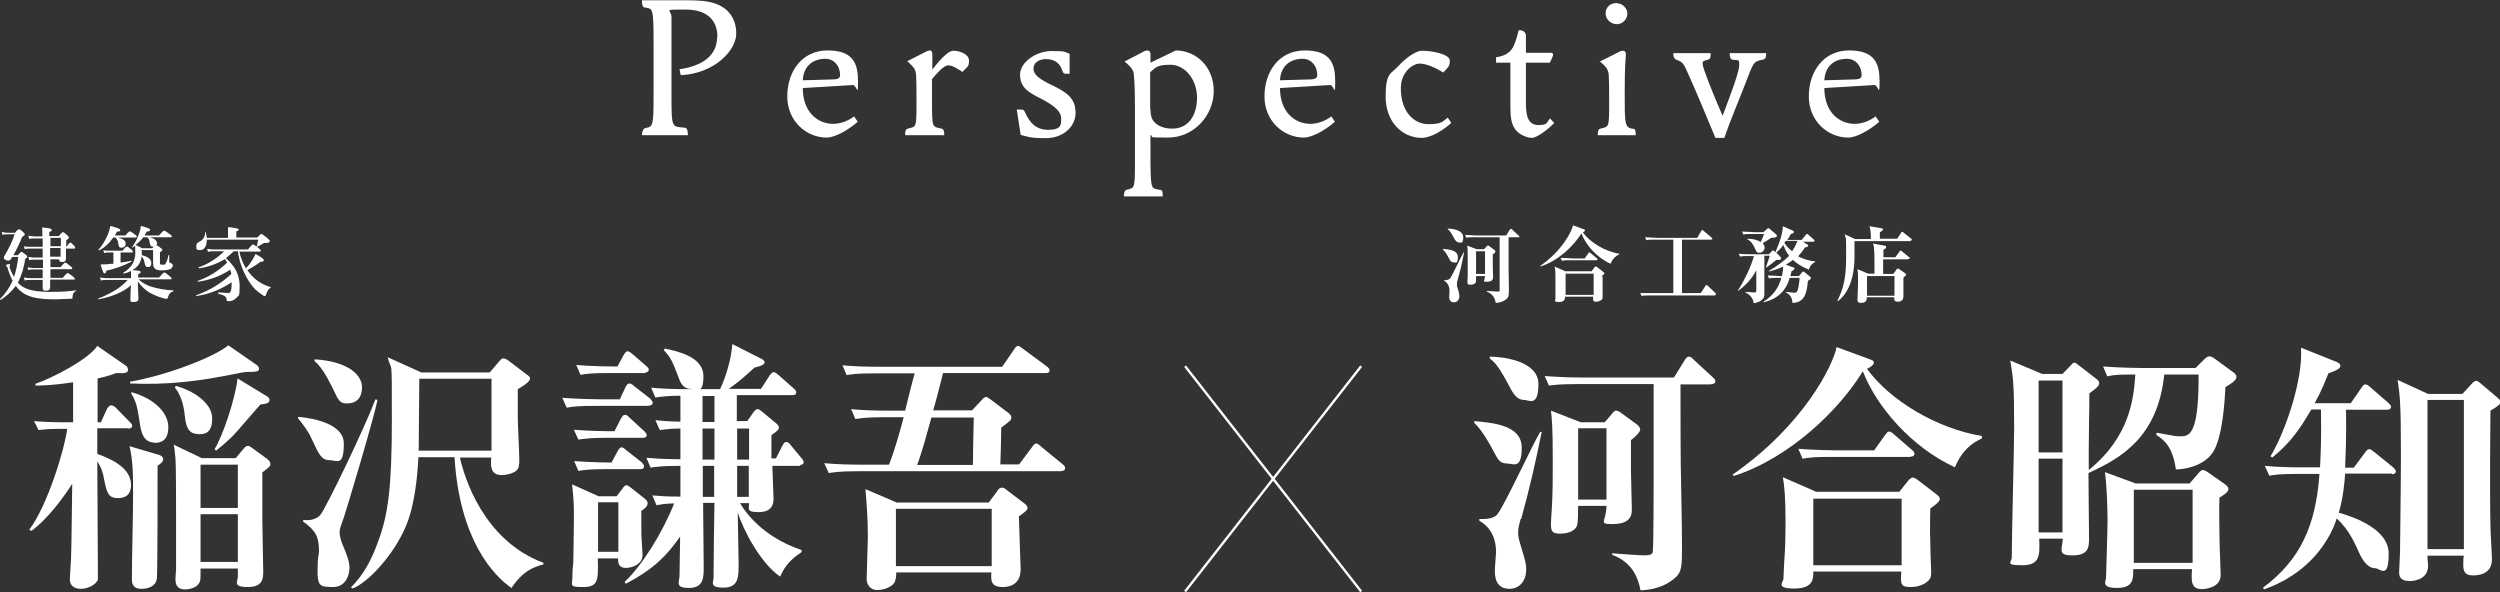
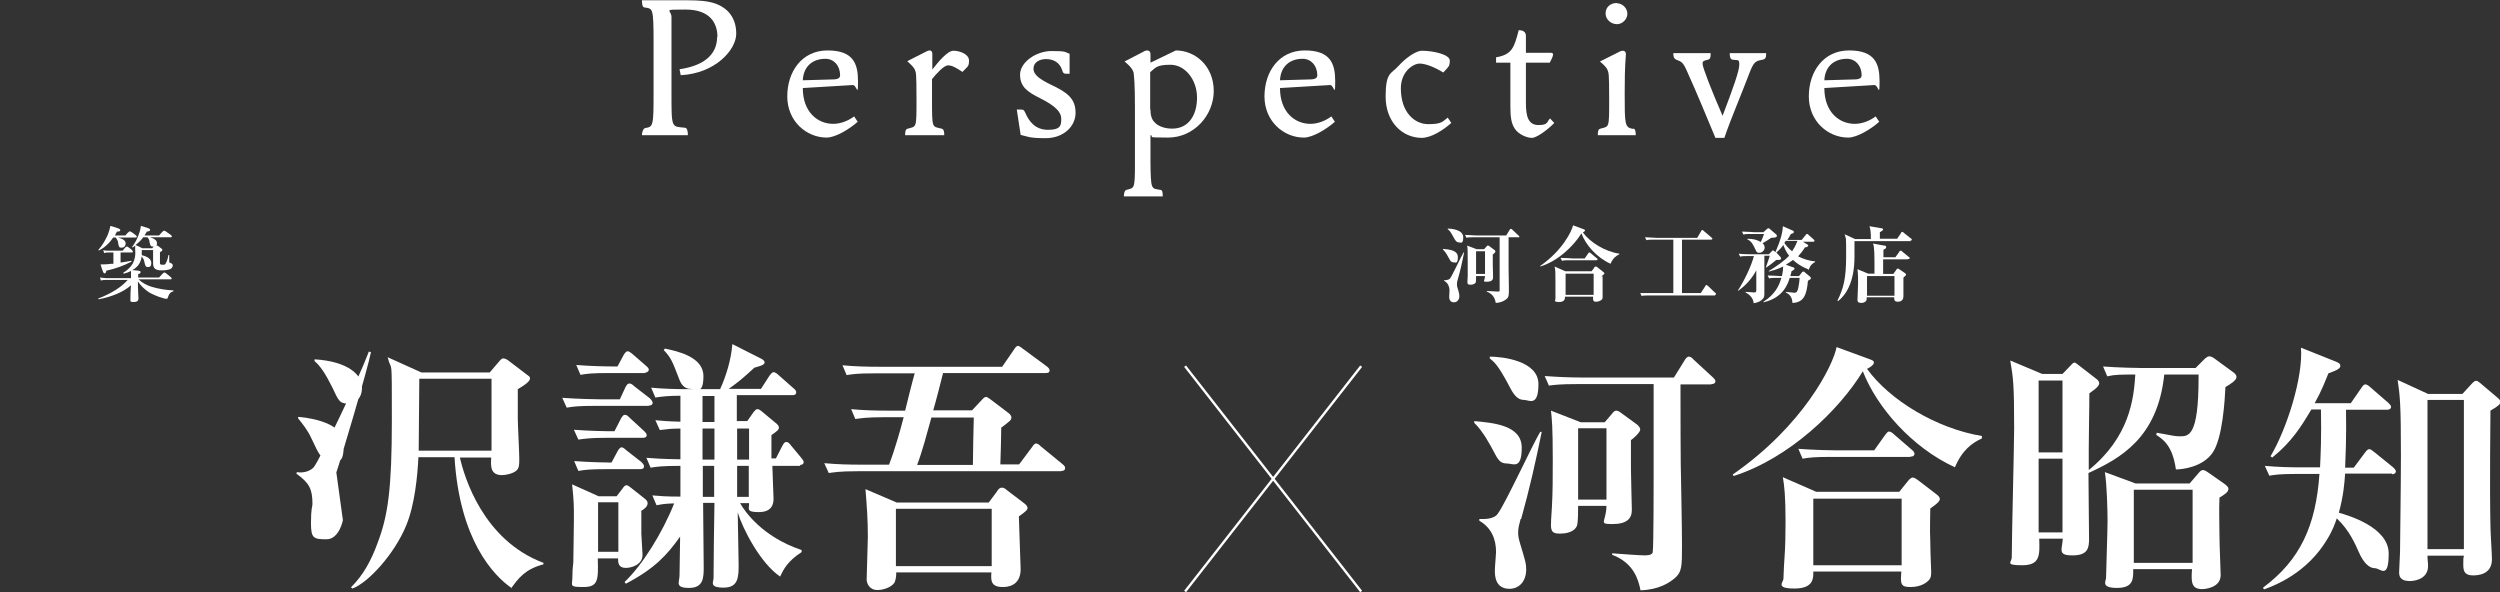
<svg xmlns="http://www.w3.org/2000/svg" version="1.1" viewBox="0 0 837.7 198.4">
  <rect x="0" y="0" width="837.7" height="198.4" fill="#333333" stroke="none" />
  <defs>
    <style>
      .cls-1 {
        fill: none;
        stroke: #fff;
        stroke-miterlimit: 10;
        stroke-width: .8px;
      }

      .cls-2 {
        fill: #fff;
      }
    </style>
  </defs>
  <g>
    <g id="_レイヤー_1" data-name="レイヤー_1">
      <g id="_レイヤー_1-2" data-name="_レイヤー_1">
        <line class="cls-1" x1="456.1" y1="122.7" x2="397.1" y2="198.2" />
        <line class="cls-1" x1="397.1" y1="122.7" x2="456.1" y2="198.2" />
        <path class="cls-2" d="M240.4,12.4c0-4.8-2.6-9.2-10.7-9.2s-4.7,0-4.7,2.5v25.4c0,12.2,0,11.2,4.5,11.7.8,0,1,1.3,1,2.5h-15.4c0-1,.4-2.2,1.1-2.4,2.7-.4,2.8-.7,2.8-11.9V14.4c0-12.2-.3-11.4-3-11.9-.8,0-.9-1.4-.9-2.4h15.5c3.4,0,6.6.2,9.1,1.1,4.2,1.5,7,4.8,7,10.1s-6.9,13.3-18.6,13.9l-.4-2c7.6-1.1,12.6-4.5,12.6-10.9h0Z" />
        <path class="cls-2" d="M279.2,41.5c2.7,0,5.3-1.2,7-2.5l1.2,1.8c-2.7,2.4-7.4,5.3-10.4,5.3-6.8,0-13.2-5.5-13.2-13.8s4.9-15.4,13.5-15.4,10.2,4.4,10.2,10.3-.4,1.1-1.8,1.3l-16.7,1c0,8.1,5,12,10.2,12h0ZM269,26.9l10.5-.3c1.5-.1,2-.6,2-1.4,0-3.2-2.1-5.5-4.9-5.5-4.2,0-7.3,2.4-7.6,7.1h0Z" />
        <path class="cls-2" d="M312.3,26.5v6.7c0,10.1,0,9.1,3.2,9.9.8.2.9,1.1.9,2.2h-13.1c0-1,0-2,.9-2.2,2.9-.8,2.9,0,2.9-9.7s-.2-8.9-.5-9.9c-.3-.9-1.4-1.9-2.6-3l6.3-3.2c.6-.3.9-.4,1.3-.4s.8.4.8,1.1v5.3c2.1-2.7,5.1-6.3,7.1-6.3s5.2,1.1,5.2,3.3-.6,2-2.2,3.8c-1.7-1.1-3.3-2.2-4.8-2.2s-4,2.9-5.4,4.6h0Z" />
        <path class="cls-2" d="M358.3,24.7h-1.2c-.6,0-.9-.3-1.1-.9-.9-3.2-3.4-4-5.5-4s-4.2,1-4.2,3.2,2.4,3.7,6.1,5.5c5.3,2.5,8,4.6,8,9.3s-4.2,8.5-10,8.5-6.1-.6-8.4-1.1l-1.3-8.5h1.4c.9,0,1.1.3,1.5,1.2,1.2,2.7,3.2,5.6,7.6,5.6s4.4-1.7,4.4-3.8-1.9-4.2-7.1-6.8c-4.2-2.1-6.7-3.8-6.7-7.9s5.3-7.9,10.6-7.9,4.3.4,6,.9v6.8h0Z" />
        <path class="cls-2" d="M406.7,30.5c0,8.1-6.6,15.6-15.3,15.6s-4-.3-5.9-.8v8.9c.1,9.6.3,8.9,3.2,9.4.9,0,.9,1,.9,2.2h-13c0-.4,0-2,.9-2.2,2.5-.7,2.8,0,2.8-8.5v-12.8c0-10.3,0-13.9-.4-17.6-.1-1.9-3.1-4.1-3.1-4.1l6.2-3.2c.6-.4,1.1-.5,1.4-.5.6,0,1.1.4,1.1,1.1v3l8.5-4.1c6.5,0,12.7,5.2,12.7,13.6h0ZM385.5,36.7c0,2.7.8,3.8,1.7,4.6,1.2,1.1,3.2,1.8,5.6,1.8,5.4,0,8.3-4.4,8.3-10.4s-4-11-8.9-11-5,1.1-6.8,2.5v12.5h0Z" />
        <path class="cls-2" d="M439.1,41.5c2.7,0,5.3-1.2,7-2.5l1.2,1.8c-2.7,2.4-7.4,5.3-10.4,5.3-6.8,0-13.2-5.5-13.2-13.8s4.9-15.4,13.5-15.4,10.2,4.4,10.2,10.3-.4,1.1-1.8,1.3l-16.7,1c0,8.1,5,12,10.2,12h0ZM428.9,26.9l10.5-.3c1.5-.1,2-.6,2-1.4,0-3.2-2.1-5.5-4.9-5.5-4.2,0-7.3,2.4-7.6,7.1h0Z" />
        <path class="cls-2" d="M476.5,46.2c-6.8,0-12.2-5.5-12.2-13.8s1.8-7.5,4.3-10.3c2.9-3.2,6.2-5.1,7.8-5.1,3.7,0,9.4,1.2,9.4,3.3s-.6,2.2-2.2,4c-2.5-1.6-5.8-3-7.9-3s-6.3,2.6-6.3,8.3c0,8.1,4.6,12,9.2,12s4.8-.9,6.5-2.2l1.2,1.8c-2.7,2.4-6.7,5-10,5h.2Z" />
        <path class="cls-2" d="M519.4,39.7l1.4,1.5c-1.9,2-5.8,5-7.5,5s-4.6-1.2-5.8-3.2c-1.1-1.7-1.4-3.8-1.4-7.3v-14.7h-4.8v-1.8c5.5-.9,6.1-3.5,7.6-9.1,1.1,0,2.4.4,2.4,1.9v5.7h8.5c.4,0,.6.2.6.6,0,.6-.7,1.9-1.1,2.7h-8v13.5c0,4.3.7,7.4,4.2,7.4s2.7-1.2,4-2.3h-.1Z" />
        <path class="cls-2" d="M547.2,43.1c.8,0,.9,1,.9,2.2h-12.7c0-1,0-2,.9-2.2,2.9-.8,2.9,0,2.9-9.6s-.2-8.9-.5-9.9c-.4-1.2-1.7-2.2-2.6-3l6.4-3.2c.5-.3,1-.4,1.3-.4.6,0,1,.4,1,1.1,0,1.4-.4,2.5-.4,13.1s0,11.5,2.8,12h0ZM541.8,1.1c1.9,0,3.5,1.7,3.5,3.5s-1.6,3.5-3.5,3.5-3.8-1.5-3.8-3.6,1.6-3.5,3.8-3.5h0Z" />
        <path class="cls-2" d="M574.8,46.2c-3.2-7.7-6.2-15-9.5-22.3-1.4-3.2-1.9-3.2-3.6-3.9-.9-.4-1-1.2-1-2.2h12.5c0,1.1,0,2-.9,2.2-1.7.4-1.8.6-1.8,1.4,0,1.2,3,8.9,6.7,17.4,3.6-9.4,5.6-15.1,5.6-17.1s-.4-1.4-2.2-1.7c-.9-.1-1-1.2-1-2.2h12.2c0,1.1,0,2-1.2,2.2-2.4.5-2.9.5-4.6,5-2.6,6.9-6,14.7-8.2,21.2h-3Z" />
        <path class="cls-2" d="M621.5,41.5c2.7,0,5.3-1.2,7-2.5l1.2,1.8c-2.7,2.4-7.4,5.3-10.4,5.3-6.8,0-13.2-5.5-13.2-13.8s4.9-15.4,13.5-15.4,10.2,4.4,10.2,10.3-.4,1.1-1.8,1.3l-16.7,1c0,8.1,5,12,10.2,12h0ZM611.3,26.9l10.5-.3c1.5-.1,2-.6,2-1.4,0-3.2-2.1-5.5-4.9-5.5-4.2,0-7.3,2.4-7.6,7.1h0Z" />
-         <path class="cls-2" d="M5.9,85.6c.9-1,1.1-1.2,1.3-1.2s.5.2,1.4.9c.4.3.5.5.5.7s-.2.5-.7.8c-.3,2.8-1.2,5.5-2.4,7.9.3.3.6.7.9.9,2.1,1.6,5.1,2.2,10.1,2.2s5.7-.2,8.5-.5c.1,0,.1.2,0,.2-.8.3-1.2,1.1-1.2,2s-.1.5-.8.6c-.9,0-3.4.2-5,.2-6.3,0-9.5-.8-12-3.1-.4-.4-.8-.9-1.2-1.4-1.4,1.9-3.1,3.4-5.1,4.7,0,0-.3-.2-.2-.3,1.8-1.8,3.2-3.8,4.2-6.1-.6-1.3-1.2-2.7-1.6-4.1,0-.3-.2-.6-.4-.8,0,0-.2-.2-.2-.3,0-.2.6-.4,1.1-.4s.3,0,.3.2-.2.4-.2.5c0,.5.2.9.4,1.4.3.8.7,1.5,1.1,2.2.7-2.2,1.2-4.4,1.4-6.7h-2l-.3.5c-.4.6-.6.7-1,.7-.8,0-1.5-.4-1.5-.9s.1-.5.2-.7c1.4-2.3,2.6-4.7,3.4-7.2h-2.4c-.6,0-1.1,0-1.7.2l-.2-1c.6.2,1.3.3,2,.3h2.4c.9-1.1,1.2-1.2,1.4-1.2s.5.2,1.4,1c.4.4.5.6.5.8s-.2.4-.9.8c-.8,2.1-1.8,4.1-2.9,6.1h1.6-.2ZM16.9,86.7v2.8h3.4c1.1-1.3,1.4-1.5,1.6-1.5s.5.2,1.6,1.1c.5.4.7.6.7.8s0,.3-.4.3h-6.9v2.9h4.1c1.2-1.4,1.5-1.6,1.7-1.6s.5.2,1.7,1.1c.5.4.7.7.7.8s0,.3-.4.3h-7.9v2.6c0,.8-.5,1.1-1.4,1.1s-1.1-.2-1.1-1.1v-2.5h-4.3c-.6,0-1.1,0-1.7.2l-.3-1c.6,0,1.3.2,1.9.2h4.4v-2.9h-3.2c-.5,0-1.1,0-1.6.2l-.3-.9c.6,0,1.2.2,1.9.2h3.3v-2.8h-3.1c-.5,0-1,0-1.5.2l-.3-1.1c.6,0,1.1.2,1.7.2h3.1v-3h-4.2c-.6,0-1.2,0-1.8.2l-.3-1c.7.2,1.4.2,2.1.2h4.2v-2.8h-2.8c-.6,0-1.1,0-1.7.2l-.3-1.1c.6,0,1.3.2,1.9.2h2.8c0-1.2,0-2.1-.1-3,2.7.3,3.2.4,3.2.9s-.1.3-.8.6v1.4h3.2c.9-1.1,1.1-1.3,1.4-1.3s.5.2,1.4,1c.4.4.6.6.6.8s0,.3-.9.9v2.1h.2c.7-1.1,1-1.3,1.2-1.3s.5.2,1.1.9c.2.2.4.5.5.8,0,.2,0,.3-.4.3h-2.7v3.4c0,.7-.4,1.1-1.2,1.1s-1.1-.3-1.1-.9h-3.5l.6-.2ZM16.9,82.5h3.5v-2.8h-3.5v2.8ZM20.3,83.1h-3.5v2.9h3.5v-2.9Z" />
        <path class="cls-2" d="M43.9,92.6v-1.8c-.8.4-1.6.7-2.4.9,0,0-.3-.2-.2-.3,1.3-.8,2.4-1.8,3.2-3.1.7-1.4,1-3,.8-4.6v-1.4c-.3.2-.5.4-.8.6,0,0-.3,0-.2-.2.9-1.2,1.6-2.5,2.1-3.9.4-1,.7-2,.8-3.1,2.5.7,3.1.9,3.1,1.3s-.3.5-1.1.6c-.2.4-.5.9-.8,1.3h4.9c1.2-1.4,1.5-1.6,1.7-1.6s.6.2,1.8,1.1c.6.4.8.7.8.8s0,.3-.4.3h-7c1.5.4,2.4,1.1,2.4,1.9s0,.6-.3.8c.5,0,.9.4,1.3.7.6.4.8.6.8.8s0,.4-.8.8v3.7c0,.4.2.5.9.5s.8,0,1-.4c.5-.9.8-1.8.9-2.8,0,0,.3,0,.3,0v1.7c0,.7,0,.8.4.9.6.2.8.5.8.9s-.4,1-.9,1.2c-.9.3-1.8.4-2.7.4-2.2,0-3-.6-3-2.4v-4.4h-3.8v1.7c2.1.5,3.2,1.4,3.2,2.6s-.4,1.3-1.1,1.4h0c-.7,0-.9-.3-1.2-1.6,0-.7-.5-1.4-.9-2-.2,1.4-.8,2.8-1.9,3.7-.4.4-.8.7-1.3.9,2.7.2,2.8.3,2.8.7s-.2.4-.8.7v1.1h7c1.3-1.5,1.6-1.7,1.8-1.7s.5.2,1.7,1.2c.5.4.7.6.7.8s0,.3-.4.3h-10.7c1.3,1.2,2.8,2,4.4,2.5,2.4.7,4.8,1.1,7.3,1.2,0,0,0,.3,0,.3-1.1.4-1.4.7-1.9,2.2,0,.2-.2.3-.3.3-.4,0-.8,0-1.2-.2-1.6-.4-3.2-1.1-4.7-1.9-1.5-1-2.8-2.2-3.8-3.7,0,2.5.2,5.2.2,5.8s-.4,1.1-1.6,1.1-1.1-.2-1.1-.9,0-2.5.2-4.7c-2.6,2.3-6.6,3.9-10.9,4.7,0,0-.2-.3,0-.3,4.1-1.6,7.5-3.6,9.8-6.2h-7.1c-.6,0-1.2,0-1.9.2l-.3-1c.7,0,1.4.2,2.1.2h8.3v-.6ZM38,79.5c-1.2,1.8-2.8,3.4-4.8,4.4,0,0-.3,0-.2-.2,1.3-1.5,2.3-3.2,3.1-5,.4-1,.7-2,.9-3,2.8.8,3.3,1,3.3,1.4s-.3.5-1.1.5c-.2.4-.5.9-.7,1.3h3.5c1-1.2,1.4-1.4,1.5-1.4s.6.2,1.6,1,.7.6.7.8,0,.3-.4.3h-5.8c1.8.5,2.5,1.1,2.5,2s-.6,1.4-1.4,1.4h0c-.7,0-.9-.2-1.1-1.5,0-.7-.4-1.3-.8-1.9h-.9.1ZM40.3,88c1.2-.2,2.5-.4,3.7-.6,0,0,.2.3,0,.3-2.7,1.4-5.5,2.4-8.4,3,0,.7-.3.9-.6.9s-.5-.3-1.3-3c.9,0,2.1,0,3.5-.2h.8v-3.8h-1.5c-.5,0-1,0-1.6.2l-.3-1c.6.2,1.2.2,1.8.2h4.7c.9-1.2,1.2-1.4,1.4-1.4s.5.2,1.4.9c.4.3.6.6.6.8s0,.3-.3.3h-3.8v3.5h-.2ZM48,79.5c-.7,1-1.6,1.8-2.6,2.6.9.4,1.2.5,2.3,1.1h3.3l.5-.6h-.3c-.7,0-.8-.2-1.1-1.5,0-.6-.3-1.2-.7-1.6h-1.5,0Z" />
-         <path class="cls-2" d="M78.3,84.2c-.8.8-1.7,1.6-2.6,2.3,3.3,3,4.6,5.7,4.6,9.5s-.3,2.8-1.2,3.9c-.7.7-1.6,1.1-2.5,1-.5,0-.6,0-.7-.6,0-1-.9-1.4-2.8-1.9,0,0,0-.4,0-.4,1.7,0,2.9.2,3.2.2s.7,0,.9-.4c.3-.5.4-1.3.4-2.9v-.3c-3.6,2.4-7.6,4-11.8,4.6,0,0-.2-.2,0-.3,4.3-1.5,8.3-3.9,11.7-7.1,0-.5-.2-.9-.4-1.4-3.2,2.1-6.9,3.5-10.8,4,0,0-.2-.2,0-.3,3.7-1.3,7-3.4,9.8-6.1-.2-.4-.5-.8-.7-1.2-2.7,1.6-5.6,2.7-8.7,3.1,0,0-.3-.2-.2-.3,3.2-1.1,6.2-3,8.6-5.4h-3.7c-.6,0-1.2,0-1.7.2l-.3-1c.7,0,1.3.2,2,.2h11.7c1.2-1.5,1.5-1.7,1.7-1.7s.5.2,1.8,1.2c.5.4.8.7.8.9s0,.3-.4.3h-6.8c.4,2,1.2,3.9,2.2,5.6.8-.8,1.5-1.7,2.1-2.7.4-.7.8-1.3,1.1-2.1,2.2,1.2,2.8,1.7,2.8,2.1s-.4.5-1.1.5c-1.4,1.1-2.9,2-4.4,2.8,1.8,2.8,4.6,4.8,7.8,5.7,0,0,0,.2,0,.2-.7.4-1,.8-1.5,2.2-.2.6-.3.6-.5.6-.3,0-.6-.2-.8-.4-1.8-1.1-3.3-2.6-4.4-4.4-2-3.1-3.3-6.6-3.8-10.2h-1.3ZM86.2,79.6c1-1.1,1.2-1.2,1.4-1.2s.5.2,2,1.4c.7.6.8.8.8,1s-.2.6-1.1.6-.9,0-1.3.3c-.6.4-1.1.6-1.8,1h-.2c.2-.9.4-1.6.5-2.4h-17.2c0,1.9-.7,3.5-2.2,3.5s-1.3-.5-1.3-1.2h0v-.2c0-.7.2-1,1-1.4,1.1-.5,1.9-1.6,1.9-2.8s.3-.2.3,0c.2.5.2,1,.3,1.5h7.1v-3.6c3.2.3,3.6.6,3.6.8s-.3.5-.8.6v2.1h7.1-.1Z" />
-         <path class="cls-2" d="M42.8,143.5h-10.2v8.6c7.9,2.8,11.3,6.2,11.3,10.4s-3,4.4-4.5,4.4c-3.3,0-3.7-2.2-4.6-6.7-.3-2-1.1-4-2.2-5.6,0,5.7.2,31.3.2,36.5s0,3-.3,3.6c-.5,1.1-2.8,2.6-5.5,2.6s-3.6-1.7-3.6-3,.4-6.1.4-7.1c.2-4.1.3-21.5.4-25.1-2.4,3.8-8,11.7-13.7,15.8l-.7-.4c6.2-8.2,12-27.5,12.7-33.8h-2.7c-4.1,0-5.6.3-6.9.4l-1.5-3c4.4.4,9,.4,10,.4h3.1v-13.4c-6.6,1-10.5,1.1-12.6,1.1v-.6c5.8-2,17.8-8.2,20.7-12.7l9.8,6.8c.3.3.5.8.5,1.2,0,1.2-1.2,1.2-4,1.1-1.8.7-3.3,1.2-6.2,1.8v14.7h1.1l2.1-4.6c.3-.5.9-1.1,1.3-1.1s1.3.4,1.7.9l4.5,4.6c.5.5.9.9.9,1.3,0,.9-.8,1-1.3,1h-.2ZM52.8,156.1c0,5.9,0,33.6-.2,37.1,0,3.6-3.5,4.1-5.2,4.1-3.2,0-3.2-2.3-3.2-3.2,0-8,.4-20.9.4-28.9s-.2-11.2-1.2-15.7l10.1,3c.5.2,1.2.6,1.2,1.4s-1.1,1.7-2,2.2h0ZM84.2,124.6c-1.7,0-1.8,0-3.5.3-14.5,3-24.5,4.1-37.1,3.6v-.6c13.2-2.3,28.9-8.7,32.9-12.2l9.8,6.8c.3.3.5.7.5,1.2,0,.9-1.8.9-2.6.9h0ZM51.8,148.3c-3.9,0-4.5-3.9-4.8-5.6-1-6.3-1.2-7.8-3-10.8v-.5c8,2.2,12.4,7.1,12.4,11.7s-2.5,5.3-4.7,5.3h0ZM87.9,158.4v16c0,2.6.3,14.5.3,16.9s0,5.4-5.2,5.4-3.3-1.9-3.3-3.5v-2.7h-12.5c0,3.8,0,4.2-.5,4.9-.8,1.5-3.1,2.1-4.8,2.1-2.7,0-3.1-1.9-3.1-3.4s.2-2.8.2-3.3v-16.3c0-5.5,0-18.9-.2-20.8-.2-2-.3-3.4-.6-4.7l9.4,4.5h11.4l2.5-3c.6-.8,1.1-1.1,1.6-1.1s1,.4,1.8,1l4.8,3.5c.4.4.9.9.9,1.6s-.3,1-2.7,2.8h0ZM66.2,145.4c-3.6,0-4-3.6-4.3-6.3-.4-4.1-1.8-7.6-3.3-9.2l.3-.6c5.6,1.5,12.2,5.6,12.2,10.9s-2.8,5.3-4.9,5.3h0ZM79.7,155.7h-12.5v14.5h12.5v-14.5ZM79.7,172.3h-12.5v16h12.5v-16ZM87.4,135.4c-1.6,1.7-8,9.3-9.5,10.8-2.4,2.3-4.1,3.7-5.5,4.8l-.5-.5c2.6-4.1,6.9-16.6,7.7-23.7l9.7,5.9c.6.4,1,.6,1,1.3,0,1.1-1,1.3-2.8,1.5h0Z" />
-         <path class="cls-2" d="M110.5,154.2c-2.8,0-3.6-1.9-6-7-1.4-3.1-3-5-4.6-7v-.5c.5,0,15.3,1,15.3,8.9s-2.2,5.6-4.8,5.6h0ZM114.9,174.3c-.9,2.4-1.1,3.2-1.1,4.1,0,1.7.9,3.9,1,4.1,1.4,3.4,2.3,5.5,2.3,7.8s-1.2,6.4-5.5,6.4-5.2-.3-5.2-5.4.5-5.6.5-6.4c0-5.1-1.1-7.1-5.4-10.2l.2-.5c2.3.4,4.5-.4,5.6-1.6,2-2.4,15.2-29.9,18.5-38.8l.7.2c-1,5.4-10.8,38.3-11.6,40.3h0ZM116.2,135.2c-2.4,0-2.9-1.2-4.8-5.3-2.4-4.8-4.1-7.3-6-8.9v-.6c11.5.7,15.9,5.4,15.9,9.3s-2.1,5.5-5.1,5.5h0ZM171.5,197.1c-6.1-4.2-17.5-16.1-19.2-43.9h-12.1c-.3,6.2-1.2,15.9-4.1,22.9-4,9.7-12.8,19.2-18,21.1l-.5-.4c4.2-4.1,6.9-9.3,8.9-14.8,3.5-9.2,4.8-18,4.8-41.3s0-15.2-1.4-21l11.3,5.1h22.9l3.5-4.1c.4-.3.5-.6,1-.6s1,.2,1.6.6l6.7,5.1c.5.3.7.6.7,1,0,1.2-2.6,2.7-4.1,3.6v9.9c0,1.9.5,11.3.5,13.4s0,3.2-1.1,4.1c-1.3,1-3.6,1.4-4.7,1.4-3.9,0-3.8-3-3.6-5.9h-10.5c1.4,6.3,7.7,27.7,28,35.3v.5c-6.2,1.6-8.5,4.8-10.8,8h.2ZM164.7,126.9h-24.2l-.2,24.1h24.4v-24.1h0Z" />
+         <path class="cls-2" d="M110.5,154.2c-2.8,0-3.6-1.9-6-7-1.4-3.1-3-5-4.6-7v-.5c.5,0,15.3,1,15.3,8.9s-2.2,5.6-4.8,5.6h0ZM114.9,174.3s-1.2,6.4-5.5,6.4-5.2-.3-5.2-5.4.5-5.6.5-6.4c0-5.1-1.1-7.1-5.4-10.2l.2-.5c2.3.4,4.5-.4,5.6-1.6,2-2.4,15.2-29.9,18.5-38.8l.7.2c-1,5.4-10.8,38.3-11.6,40.3h0ZM116.2,135.2c-2.4,0-2.9-1.2-4.8-5.3-2.4-4.8-4.1-7.3-6-8.9v-.6c11.5.7,15.9,5.4,15.9,9.3s-2.1,5.5-5.1,5.5h0ZM171.5,197.1c-6.1-4.2-17.5-16.1-19.2-43.9h-12.1c-.3,6.2-1.2,15.9-4.1,22.9-4,9.7-12.8,19.2-18,21.1l-.5-.4c4.2-4.1,6.9-9.3,8.9-14.8,3.5-9.2,4.8-18,4.8-41.3s0-15.2-1.4-21l11.3,5.1h22.9l3.5-4.1c.4-.3.5-.6,1-.6s1,.2,1.6.6l6.7,5.1c.5.3.7.6.7,1,0,1.2-2.6,2.7-4.1,3.6v9.9c0,1.9.5,11.3.5,13.4s0,3.2-1.1,4.1c-1.3,1-3.6,1.4-4.7,1.4-3.9,0-3.8-3-3.6-5.9h-10.5c1.4,6.3,7.7,27.7,28,35.3v.5c-6.2,1.6-8.5,4.8-10.8,8h.2ZM164.7,126.9h-24.2l-.2,24.1h24.4v-24.1h0Z" />
        <path class="cls-2" d="M217.4,136h-18c-5.4,0-7.3.2-9.5.6l-1.5-3.3c5.4.4,11.6.5,12.6.5h6.7l1.9-4.1c.4-.7.7-1.2,1.3-1.2s1.1.4,1.6.9l5.3,4.1c.4.4.9,1.1.9,1.4,0,.8-.7,1-1.3,1h0ZM214.9,171.2v7.6c0,1.1.4,6.1.4,7.1,0,3.5-4,4.4-5.6,4.4-2.6,0-2.6-1.9-2.6-3.2h-6.8c.2,7.2.2,9.6-4.8,9.6s-3.7-.4-3.7-3.5.3-4.1.3-4.7c0-3.4.2-9.2.2-14.4s0-5.9-.6-11.8l8.9,4h6l2-2.6c.4-.6.8-1.1,1.3-1.1s1,.4,1.6.9l4.3,3.4c.9.7,1.2,1.1,1.2,1.7,0,1.1-1,1.9-2.3,2.7h.2ZM215.3,146.7h-12c-5.4,0-7.3.3-9.5.6l-1.5-3.3c5,.4,10.4.5,13.6.5l2.2-4.3c.3-.4.6-1.2,1.3-1.2s1.1.5,1.6,1l4.8,4.4c.4.4.9.9.9,1.4,0,.8-.8.9-1.3.9h-.1ZM214.5,157.2h-11.2c-5.4,0-7.3.2-9.5.6l-1.4-3.3c5.3.4,11.4.5,12.5.5l2.1-3.9c.3-.5.7-1.2,1.3-1.2s1,.5,1.6,1l5,3.9c.4.4.9.9.9,1.4,0,.9-.7,1-1.3,1h0ZM216.1,125h-12.1c-5.4,0-7.3.2-9.5.6l-1.4-3.3c4.9.4,10,.5,13.8.5l2.1-3.9c.3-.5.8-1.2,1.3-1.2s1.1.5,1.6.9l4.5,3.9c.5.5,1,.8,1,1.4s-.8,1-1.3,1h0ZM207.2,168.3h-6.8v16.6h6.8v-16.6ZM268.2,156.1h-9.4c0,1.3.4,9.7.4,11,0,1.9-.6,4.5-5,4.5s-3.1-1.2-3.2-3h-3c1.5,2.7,7.4,11.3,20.6,15.7v.7c-4.8,3.1-6.1,5.9-7.2,8.2-6.6-4.5-12.5-15.9-14.2-21.5,0,2.5.3,14.7.3,17.4,0,4.1,0,7.8-5,7.8s-3.4-1.9-3.4-3.2c0-6.8.2-18.1.3-25.2h-3.8c0,3.1.2,18.1.2,21.5s0,7-4.9,7-3.2-2-3.2-4.2.2-11,.2-13c-4.4,6.2-8.5,10.7-18.2,15.8l-.4-.6c5.9-5.6,12.6-16.3,16.6-26.3-.8,0-3.2,0-5.9.6l-1.4-3.3c2.4.2,4.3.4,9.4.4v-10.3c-6.3,0-7.9.3-10,.6l-1.4-3.3c2.5.2,5.1.4,11.4.5v-10.3c-3,0-4.6.2-6.9.5l-1.5-3.3c1.9.2,4.3.4,8.4.5v-8.7c-4.1,0-6.3.3-8.4.6l-1.4-3.3c4.1.4,8.3.5,12.5.5h10.6c2.1-4.6,3.7-10,4.1-15.1l9.5,4.8c.6.3,1.3.7,1.3,1.3s-.4,1-3.4,1.8c-4.3,3.9-5,4.5-8.6,7.1h10.8l2.9-4.5c.3-.4.9-1.1,1.3-1.1s1.1.4,1.6.9l5.1,4.5c.4.3.9.8.9,1.3,0,1-.8,1-1.3,1h-18.6v8.7h3.5l2.1-3c.4-.4.7-1,1.3-1s1,.4,1.4.7l4.7,3.9c.7.5,1.1,1.1,1.1,1.5,0,.8-.4,1.1-2.5,2.6v7.8h1.5l2.2-4.3c.3-.5.6-1.2,1.3-1.2s1.2.7,1.5,1.1l3.4,4.1c.5.6.9,1.1.9,1.5,0,.9-.9,1-1.3,1h0l.2.3ZM231.4,130.3c-2.6,0-3.5-2.3-4.1-4-2-5.2-2.5-6.5-4.9-9l.4-.5c4.3.9,12.9,2.8,12.9,9.2s-2.3,4.3-4.4,4.3h.1ZM239.4,132.7h-4v8.7h4v-8.7ZM239.4,143.6h-4v10.4h4v-10.4ZM235.5,156.1v10.4h3.8v-10.4h-4,.2ZM251,143.6h-4v10.4h4v-10.4ZM251,156.1h-4v10.4h3.9v-10.4h.1Z" />
        <path class="cls-2" d="M355.6,157.9h-68.4c-6.2,0-7.8.4-9.5.6l-1.5-3.3c4.2.4,8.4.5,12.6.5h9.1c2.1-5.4,4-12.4,4.9-15.9h-6.7c-6.1,0-7.8.4-9.5.6l-1.4-3.3c4.1.4,8.4.5,12.5.5h5.6c.4-1.8,2.6-10.5,3.2-12.5h-13.3c-6.1,0-7.8.3-9.5.6l-1.4-3.3c4.1.4,8.4.5,12.5.5h41l4-5.8c.4-.7.9-1.2,1.3-1.2s.9.4,1.7,1l8,5.9c.4.3.9.8.9,1.3,0,.9-.9.9-1.4.9h-34.3c-.4,1.8-2.7,10.6-3.3,12.5h13l3.2-3.4c.6-.7,1.1-1.1,1.5-1.1s.9.4,1.6.9l5.8,4.4c.6.4,1.1,1.1,1.1,1.5,0,1-.4,1.2-3.4,3.5,0,1.8-.2,10.4-.3,12.3h6.3l4.4-5.9c.4-.6.8-1.1,1.3-1.1s1,.4,1.6,1l7.2,5.9c.5.4.9.8.9,1.3,0,1-.9,1-1.3,1h0ZM341.4,172.9c0,1.5.6,16.7.6,17.8,0,5.9-4.8,6-6,6-4,0-4-2.2-3.8-4.9h-31.9c0,1.1,0,1.7-.4,3-.4,1.4-3.1,2.9-5.9,2.9s-3.6-2.4-3.6-3.5c0-2.1.4-12,.4-14.2,0-6-.3-9.8-.8-16.1l10.5,4.5h30.8l2.6-3.5c.7-1.1,1.1-1.5,1.8-1.5s1.1.3,1.9,1l5.4,4.1c.7.5,1.3,1.1,1.3,1.7s-.4,1.1-3,2.9h0v-.2ZM332.3,170.5h-32.1v19.2h32.1v-19.2h0ZM312.1,139.9c-1.6,5.8-3.2,11.8-4.8,15.9h18.7c0-2.3.2-13.4.3-15.9h-14.2Z" />
        <path class="cls-2" d="M504.9,155.3c-2.3,0-3-1.3-4.6-4.4-.7-1.3-3.4-6.5-6.3-9.2v-.6c6.5.6,15.9,1.4,15.9,8.9s-2.9,5.3-5,5.3h0ZM509.5,174c-.5,1.9-.8,2.9-.8,4.5s.2,2.1,1.6,6.8c.7,2.4,1.1,3.6,1.1,5.4,0,4.5-2.7,6.6-5.6,6.6-4.9,0-4.9-4.6-4.9-6.1s.4-5.3.4-6.2c0-4.1-1.4-8.1-5.6-10.5v-.6c1.1,0,4.8.3,6.2-1.8,2.6-3.5,11.7-23.3,14.2-27.4h.5c-2,9.9-4.2,19.6-6.9,29.2h-.2ZM510.7,134c-2.6,0-3.8-2.3-5.5-5.6-3.3-6.1-4.5-7.1-6-8.3v-.6c4.3,0,16.3,1.4,16.3,9.2s-3.2,5.3-4.8,5.3h0ZM573.4,128.8h-10.3v1.1c0,5.3,0,26.5.2,31.8,0,1.9.3,14.1.3,21.1s0,8.9-2.5,11c-1.7,1.4-5.1,3.8-11.4,4-.7-3.6-2.3-9.2-9.5-11.9v-.5c3.7.3,9.4.7,11,.7s2.5-.4,2.6-1.1c.3-1.9.3-22.9.3-24.2v-32.1h-25.6c-6.1,0-7.8.3-9.5.5l-1.4-3.2c4.1.3,8.3.5,12.5.5h30.8l3.6-5.8c.3-.5.8-1.2,1.4-1.2s1.2.5,1.6,1l6.4,5.9c.3.3.9.8.9,1.3,0,.9-.9,1-1.3,1h0ZM546.5,147.3v10.1c0,1.7.3,12.9.3,13.5,0,2.8-1.6,4.7-6.5,4.7s-2.1-.6-2-6.1h-9.5c0,1.6,0,5.7-.4,6.7-1,2.3-4.1,2.6-5.6,2.6-2.2,0-3.1-.4-3.1-2.8s.3-5,.3-5.9c.3-5,.3-9.9.3-15.9,0-11.6-.3-13.7-.6-16.6l10,3.9h8l2.4-2.8c.4-.5.8-1.1,1.5-1.1s1.4.6,1.8.9l5.2,3.8c.4.4,1,.9,1,1.7s-2.2,2.9-3,3.4h-.1ZM538.3,143.5h-9.5v23.9h9.5v-23.9Z" />
        <path class="cls-2" d="M655.1,156.6c-14.6-6.7-26.3-20.3-30.9-32.2-7.9,13-24.7,29.2-43.3,35.1l-.3-.5c23.7-16.4,33.7-36.7,34.8-42.7l10.9,4c.8.3,1.6.5,1.6,1.2s-1.1,1.5-2.3,2.1c7.6,10.5,23.3,20,38.5,22.5v.8c-3.2,1.5-6.6,3.8-9.1,9.8h0ZM646.8,170.4c0,2.1-.2,7.3,0,10.9,0,3.4.3,9.7.3,10.1,0,1.5,0,2.4-1.2,3.4-1.9,1.7-4.5,1.9-5.8,1.9-3.3,0-3.3-1.1-3-5.2h-29.5c0,2,.3,5.7-6.3,5.7s-3.7-2.1-3.7-3.3.3-6.7.4-7.8c.2-2.8.3-6.8.3-11.2,0-8.5-.4-12.2-.9-15l11.2,4.9h27.8l2.9-3.6c.4-.6,1.2-1.2,1.6-1.2s1,.3,1.8.9l6,4.6c.8.6,1.3,1.1,1.3,1.7s-.6,1.4-3.1,3.1h0ZM640.1,153.1h-26.6c-5.4,0-7.3.2-9.5.6l-1.4-3.3c5.4.4,11.5.5,12.5.5h12.9l3.7-5.2c.4-.5.8-1.1,1.3-1.1s1.2.5,1.7,1l5.9,5.1c.5.4.9.9.9,1.3,0,.9-.8,1-1.3,1h-.1ZM637.2,167.1h-29.6v22.3h29.6v-22.3Z" />
        <path class="cls-2" d="M745.7,129.7c-.2,4-.9,17.1-4.3,22-3.3,4.8-10.1,5.6-12.3,5.6-1.1-7.9-4.2-10-6.6-11.6l.2-.7c5.8,1.1,6.4,1.2,7.7,1.2,3,0,6.3,0,6.3-19.7v-1h-11.5c-2.2,21.2-14.7,28.1-25.4,33,0,4.3.2,19,.2,22s-.3,5.6-5.5,5.6-3.5-1.9-3.3-5.6h-7.9c.2,5.6.3,8.9-5.7,8.9s-3.5-1-3.5-2.6c0-6.9.8-37.3.8-43.4,0-14.6-.3-16.7-1.3-22.6l10.7,4.5h6.8l2.8-2.9c.5-.6.9-.9,1.2-.9s.6.2,1.2.7l6.2,4.8c.4.3.9.8.9,1.4s-.4,1.4-3.3,3.4c0,6.2-.2,12.3-.2,18.4v7.3c13.7-11.1,15.1-23.9,15.6-32-4.9,0-6.9,0-9.4.6l-1.4-3.3c5.3.4,11.5.5,12.5.5h18.5l3.2-3.2c.5-.4.9-.7,1.4-.7s1.1.3,1.4.5l6.7,4.9c.6.4,1,1,1,1.5,0,1.2-2.2,2.5-3.4,3.2h0l-.3.2ZM691.1,127.5h-8v24.1h8v-24.1ZM691.1,153.7h-8v24.7h8v-24.7ZM743.7,166.8c-.2,4.1,0,9.2,0,12.7s.4,11.3.4,13.2c0,4.4-5.6,4.7-6.2,4.7-3.7,0-3.7-2.5-3.4-6.7h-19.7c0,3.1.2,6.3-5.4,6.3s-3.7-2.3-3.7-3.4.5-15.9.5-19-.2-12.2-.9-16.4l10.3,3.8h18.1l3.1-3.6c.5-.6.9-.9,1.4-.9s1,.4,1.4.6l6,4.2c.4.4,1.1.8,1.1,1.5,0,1.1-1.3,1.9-3.1,3h.1ZM734.7,164.1h-19.7v24.5h19.7v-24.5Z" />
        <path class="cls-2" d="M801.6,158.7h-15.8c-.2,2.9-.5,7.3-2.1,13.1,3.1.9,16.7,4.8,16.7,13.7s-2.8,4.9-4.6,4.9-3.8-1.6-5.5-5.6c-1-2.2-3-7.1-7.3-11.1-.5,1.5-1.3,3.9-3.2,7-6.8,11.4-17.6,15.5-21.2,16.8l-.3-.6c12.4-9.2,17.7-20.7,18.9-38.1h-7.3c-6.2,0-7.8.3-9.5.6l-1.5-3.3c4.2.4,8.4.5,12.6.5h5.9c.2-4,.5-10.4.3-19.4h-3.2c-3.3,5.5-6.5,10.8-13.1,16.1l-.6-.4c5.5-9.2,11-26.7,10.2-36.4l12,4.8c.4.2,1.2.5,1.2,1.3s-.9,1.4-4,2.5c-1,2.4-2.1,5.5-4.6,10h12.1l3.6-5.2c.5-.8.9-1.1,1.3-1.1s1.1.4,1.7,1l6,5.2c.4.4.9.9.9,1.3,0,.8-.8,1-1.3,1h-13.8c0,2.7.2,8.6-.3,19.4h2.9l3.8-5.1c.6-.8,1-1.1,1.4-1.1s1,.4,1.7,1l6.3,5.1c.3.3.9.9.9,1.3,0,.7-.6,1-1.3,1h0v-.2ZM834.5,137.5c0,3-.3,24.7,0,38.9,0,1.8.5,9.4.5,11,0,5.2-4.8,5.4-6.3,5.4-3.3,0-3.3-2-3.3-3.9s0-1.7.2-2.7h-12.2c0,1.6.2,2.4.2,3.4,0,4.9-5.4,5.1-6.1,5.1-3.5,0-3.6-1.9-3.6-3s.3-5.6.3-6.6c0-3.2.3-21.8.3-32.4,0-17.3-.3-19.9-1.1-25.4l10.2,4.7h11.5l3.4-3.7c.4-.4.8-.7,1.2-.7s.7.2,1.3.7l5.8,4.9c.5.4,1,.9,1,1.4,0,.9-.6,1.4-3.3,3h0ZM825.6,134h-12.2v50h12.2v-50Z" />
        <path class="cls-2" d="M487,87.9c-.7,0-1-.4-1.5-1.4-.2-.4-1.1-2.1-2-2.9v-.2c2.1.2,5,.4,5,2.8s-.9,1.7-1.6,1.7h.1ZM488.4,93.9c-.2.6-.2.9-.2,1.4s0,.7.5,2.2c.2.8.3,1.2.3,1.7,0,1.4-.9,2.1-1.8,2.1-1.6,0-1.6-1.5-1.6-1.9s.1-1.7.1-2c0-1.3-.5-2.6-1.8-3.3v-.2c.3,0,1.5,0,2-.6.8-1.1,3.7-7.4,4.5-8.7h.2c-.6,3.1-1.3,6.2-2.2,9.3h0ZM488.8,81.2c-.8,0-1.2-.7-1.8-1.8-1-1.9-1.4-2.2-1.9-2.6v-.2c1.4,0,5.2.4,5.2,2.9s-1,1.7-1.5,1.7h0ZM508.8,79.5h-3.3v10.5c0,.6.1,4.5.1,6.7s0,2.8-.8,3.5c-.5.4-1.6,1.2-3.6,1.3-.2-1.2-.7-2.9-3-3.8v-.2c1.2,0,3,.2,3.5.2s.8,0,.8-.3v-17.9h-8.1c-1.9,0-2.5,0-3,.2l-.5-1c1.3,0,2.6.2,4,.2h9.8l1.1-1.8c.1-.2.2-.4.5-.4s.4.2.5.3l2,1.9c.1,0,.3.2.3.4,0,.3-.3.3-.4.3h.1ZM500.2,85.4v3.2c0,.5.1,4.1.1,4.3,0,.9-.5,1.5-2.1,1.5s-.7-.2-.6-1.9h-3c0,.5,0,1.8-.1,2.1-.3.7-1.3.8-1.8.8s-1,0-1-.9.1-1.6.1-1.9v-5c0-3.7,0-4.4-.2-5.3l3.2,1.2h2.5l.8-.9c.1-.2.2-.3.5-.3s.5.2.6.3l1.6,1.2c.1,0,.3.3.3.5s-.7.9-1,1.1h.1ZM497.6,84.2h-3v7.6h3v-7.6Z" />
        <path class="cls-2" d="M539.7,88.4c-4.7-2.1-8.4-6.4-9.8-10.2-2.5,4.1-7.8,9.3-13.8,11.1v-.2c7.5-5.2,10.6-11.7,11-13.6l3.5,1.3c.2,0,.5.2.5.4s-.3.5-.7.7c2.4,3.3,7.4,6.4,12.2,7.1v.2c-1,.5-2.1,1.2-2.9,3.1h0ZM537,92.7v6.7c0,.5,0,.8-.4,1.1-.6.5-1.4.6-1.8.6-1,0-1-.4-1-1.7h-9.4c0,.6,0,1.8-2,1.8s-1.2-.7-1.2-1,0-2.1,0-2.5v-3.6c0-2.7,0-3.9-.3-4.8l3.6,1.6h8.8l.9-1.2c0-.2.4-.4.5-.4s.3,0,.6.3l1.9,1.5c.2.2.4.3.4.5s-.2.4-1,1h.3ZM534.9,87.2h-8.5c-1.7,0-2.3,0-3,.2l-.5-1c1.7,0,3.7.2,4,.2h4.1l1.2-1.7c0-.2.2-.3.4-.3s.4.2.5.3l1.9,1.6c.2,0,.3.3.3.4,0,.3-.2.3-.4.3h0ZM534,91.7h-9.4v7.1h9.4v-7.1Z" />
        <path class="cls-2" d="M574.7,99h-21.6c-2,0-2.5,0-3,.2l-.5-1c1.3,0,2.7,0,4,0h7.1v-17.9h-6c-1.9,0-2.5,0-3,.2l-.5-1c1.3,0,2.7.2,4,.2h13.5l1.3-2.2c0-.2.2-.4.4-.4s.3,0,.5.3l2.6,2.2c0,0,.3.2.3.4s-.3.3-.4.3h-9.8v17.9h6.3l1.5-2.3c0-.2.3-.4.4-.4s.4.2.5.3l2.4,2.3c.2,0,.3.2.3.4,0,.3-.3.3-.4.3h.1Z" />
        <path class="cls-2" d="M606,90.3c-2.7-1.1-4.1-2.2-5.2-3.2-.5.4-1.3.9-2.4,1.6l2.5.9c.2,0,.4.2.4.4s0,.3-1,.9c-.2.8-.2,1.1-.4,1.6h2.9l.9-1.1s.2-.4.5-.4.4,0,.6.3l1.7,1.4c.2.2.3.3.3.5,0,.3-.3.5-1,.9-.4,4.7-1.4,7.3-5.2,7.4,0-.8-.2-2.6-2.2-3.5v-.2c.6,0,2.4.3,2.9.3.8,0,1.1-.7,1.3-1.8,0-.3.4-1.8.4-3.2h-3.3c-.7,2.3-2.3,6.7-8.8,8.2v-.2c3.8-2.4,5.2-5.2,6-8h-1.1c-1.7,0-2.3,0-3,.2l-.5-1c1.7,0,3.7.2,4,.2h.8c.3-1.4.4-2.4.4-3.2-2,1-3.7,1.4-4.8,1.7v-.2c2.5-1.5,5.2-3.4,6.8-5.1-1.1-1.4-1.6-2.7-1.9-3.6-1.2,1.5-2,2.2-2.4,2.5l1.2,1.3s.4.3.4.7-.4.4-.6.5c-.2,0-.8,0-1,0-1.3,1.1-2,1.6-3.3,2.5h-.2c.8-2.2,1.1-3.2,1.3-3.9h-1.8v12.8c0,.4,0,1-.4,1.5-.3.4-1.1,1.3-3.2,1.6,0-.8-.5-2.5-2.7-3.6v-.2c1,0,2.6.2,2.8.2.8,0,.8-.3.8-.9v-6.5c-2.2,4.1-5.1,6.1-6,6.8h-.2c2.4-3.7,4.6-8.5,5.4-11.6h-1.6c-1.7,0-2.3,0-3,.2l-.5-1c1.7.2,3.7.2,4,.2h6.1l.9-.9c0,0,.3-.4.5-.4s.5.3.8.6c1.8-4.1,2.4-6.6,2.5-8.7l3.4,1.5s.3.2.3.4c0,.4-.3.5-1,.7-.6,1.1-.9,1.5-1.2,2h4.8l1.3-1.6c0,0,.2-.4.5-.4s.4.2.5.3l1.8,1.6c0,0,.2.2.2.4s-.2.3-.4.3h-3.5l1.5.9c0,0,.3.2.3.4,0,.4-.8.6-1.1.6-1,1.6-1.7,2.3-2.3,3,1.8.9,3.7,1.5,5.7,1.7v.2c-1.1.6-1.7,1.2-2.2,2.8h0v-.4ZM593.6,79.6c-.7.5-1.7,1.2-3,1.9.2.2.7.6.7,1.5s-.9,1.7-1.7,1.7-.9,0-1.4-1.1c-.7-1.5-1.2-2.7-2.7-3.4v-.2c2,0,3.4.4,4.5,1.1.5-1,.6-1.4,1.1-2.7h-3.9c-1.7,0-2.3,0-3,.2l-.5-1c1.7,0,3.7.2,4,.2h3.2l1.1-1c0,0,.3-.3.5-.3s.4,0,.5.2l2,1.7c.2.2.4.3.4.6,0,.5-.4.6-1.8.7h0ZM598.4,80.7s-.5.6-.5.7c.5.7,1.2,1.7,2.6,2.8.4-.6,1.1-1.7,1.8-3.5h-3.9,0Z" />
        <path class="cls-2" d="M640.3,80.8h-18.9v5.2c0,8.9-3.1,13-5.5,14.9l-.2-.2c2-4,2.9-7.4,2.9-14.7s0-5.6-.5-7.5l3.5,1.6h5.3c0-2.6-.2-3.6-.5-4.3l4.1.7c.4,0,.5.3.5.4,0,.2-.6.7-1.1.9v2.2h5.8l1.3-1.9c0-.2.2-.4.4-.4s.3,0,.5.3l2.4,1.9c.2,0,.3.3.3.4,0,.3-.2.3-.5.3h0l.2.2ZM639.3,86.9h-8.3v4.9h3.4l1.1-1.5c0-.2.2-.3.4-.3s.3,0,.5.2l1.9,1.3c.3.2.4.4.4.5q0,.3-.9,1v3.3c0,.8,0,2.2,0,3,0,1.6-1.3,1.8-1.8,1.8-1.3,0-1.3-.6-1.3-1.5h-9.2c0,.6,0,.9-.2,1.2-.3.4-.8.7-1.6.7s-1.3-.2-1.3-1,.2-4.6.2-5.4c0-2.1,0-3.2-.2-4.9l3.6,1.5h2.1c0-6.7,0-9-.5-10.1l3.8.7c.3,0,.6,0,.6.5s0,.3-.9.9v2.5h4l1.3-1.8c0-.2.3-.4.5-.4s.3,0,.5.3l2.2,1.8c.2,0,.3.2.3.4s-.2.3-.4.3h-.3ZM634.8,92.5h-9.2v6.6h9.2v-6.6Z" />
      </g>
    </g>
  </g>
</svg>